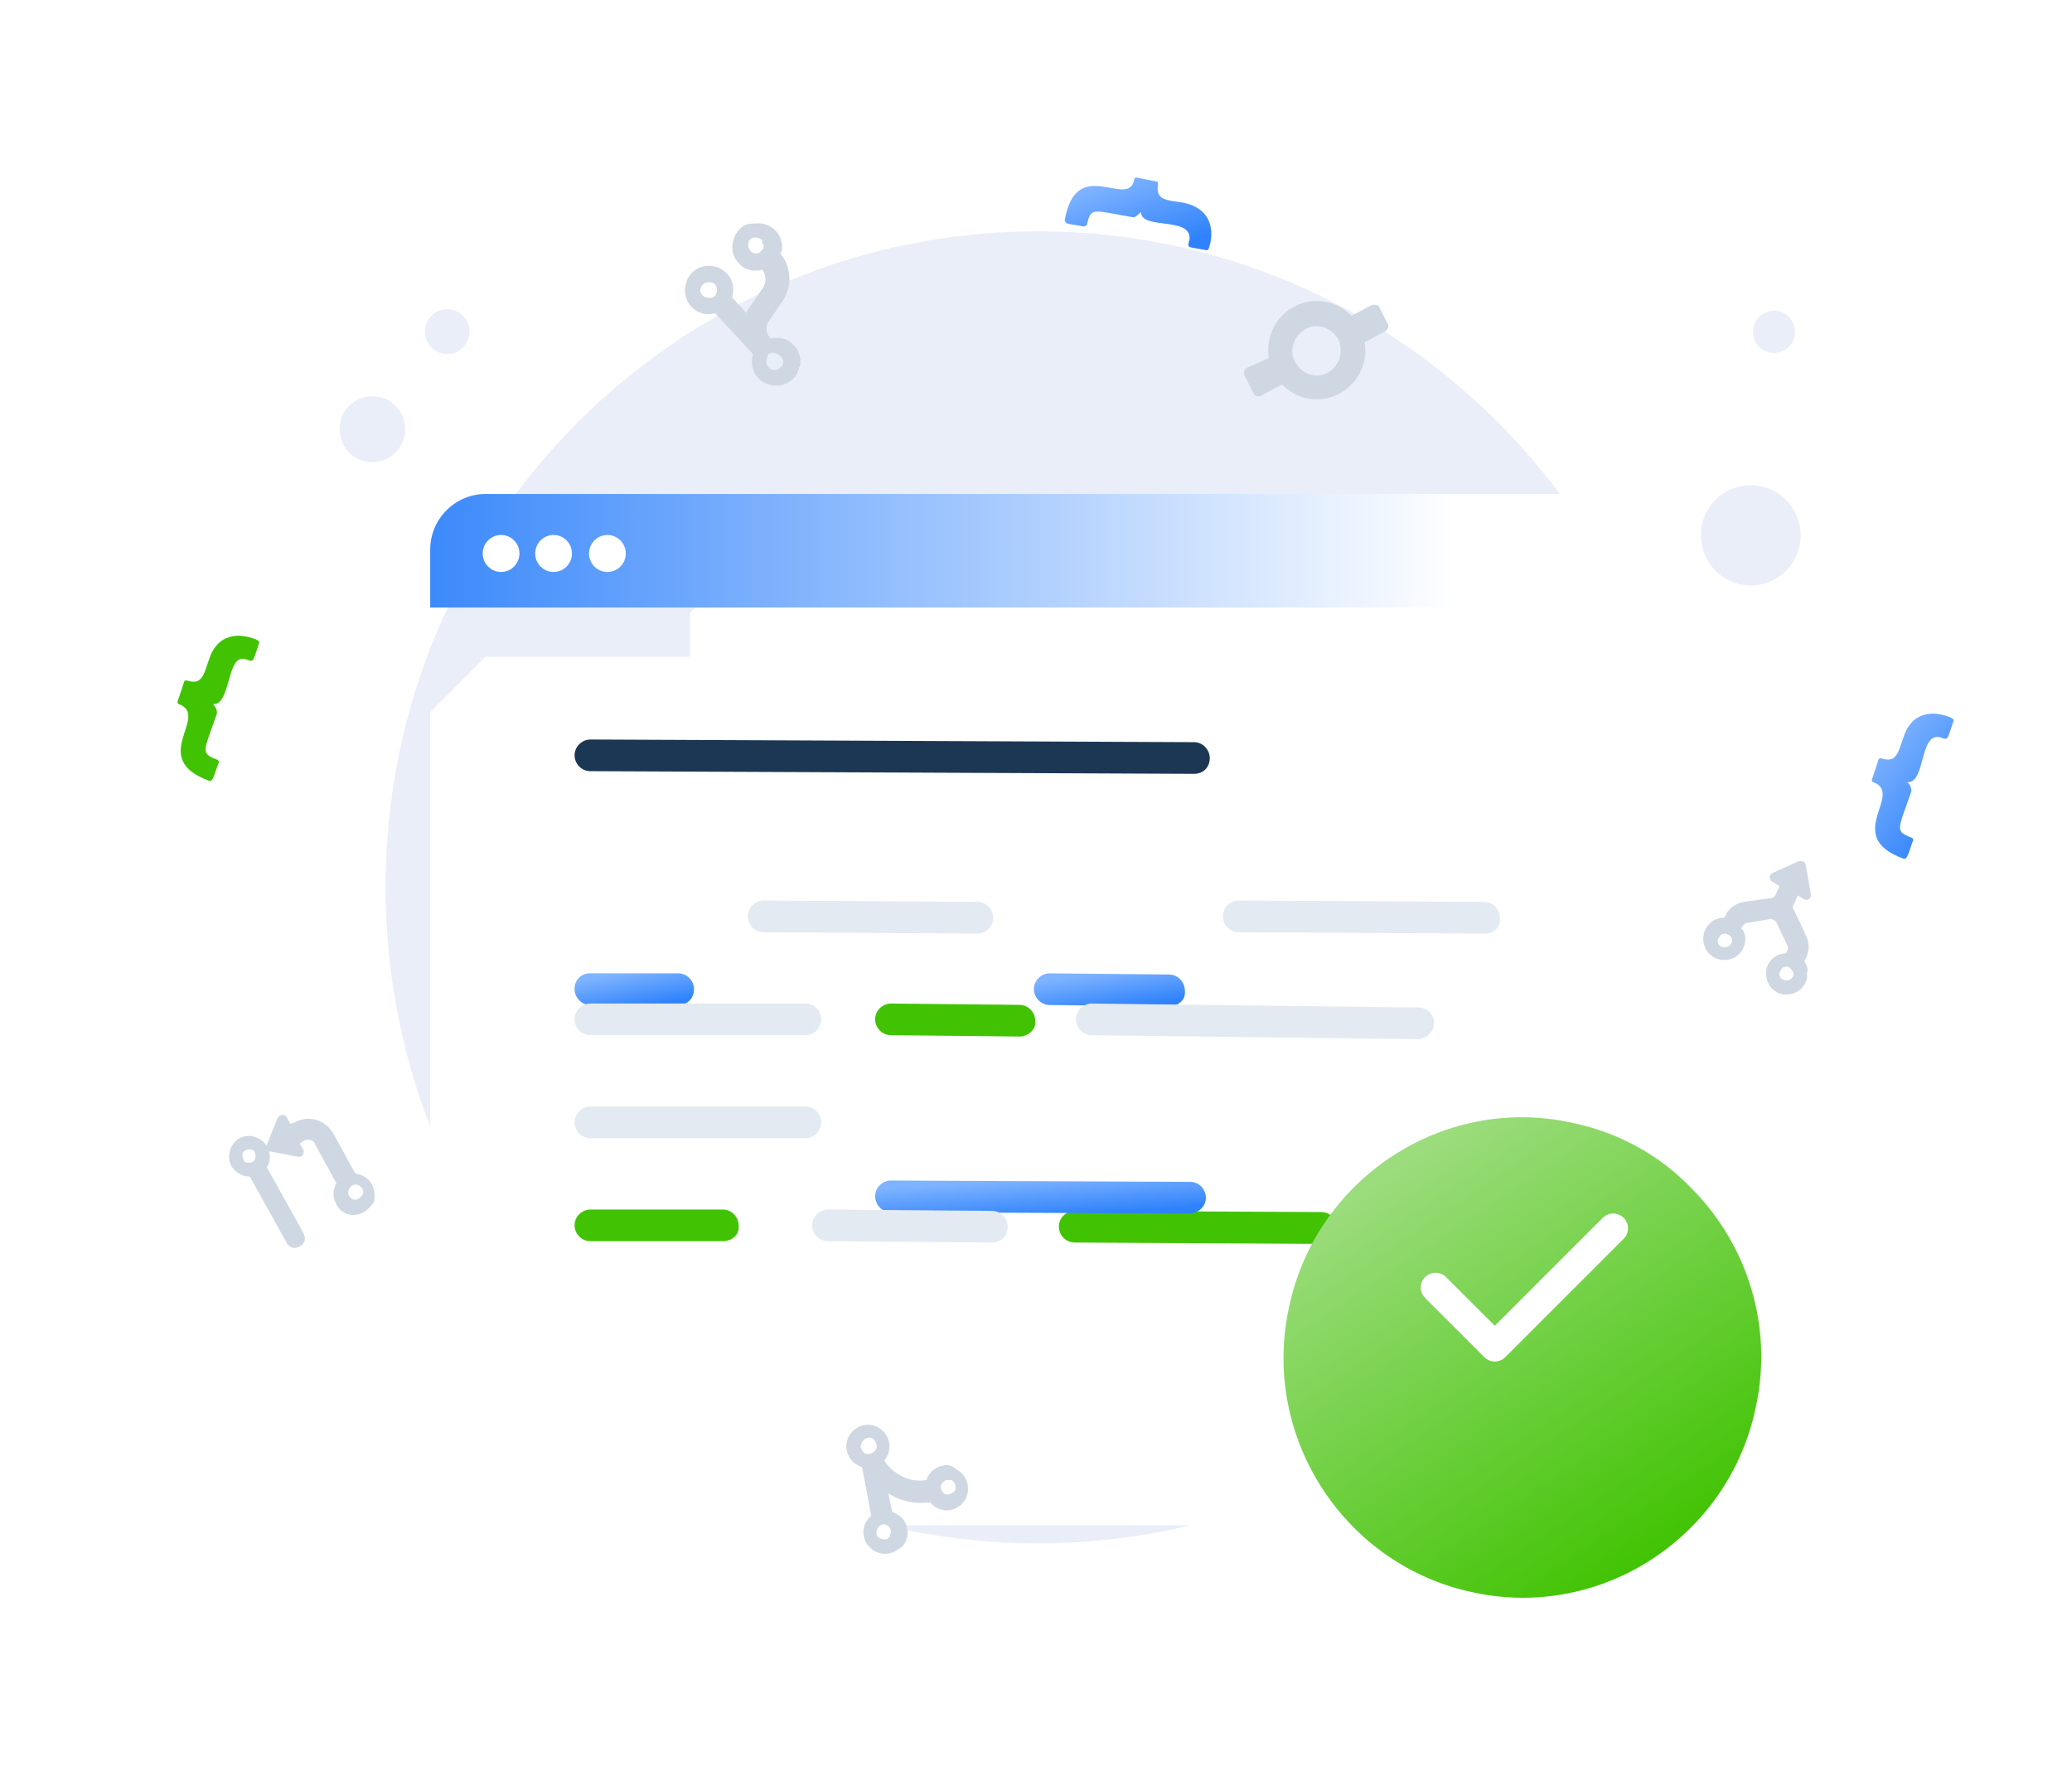
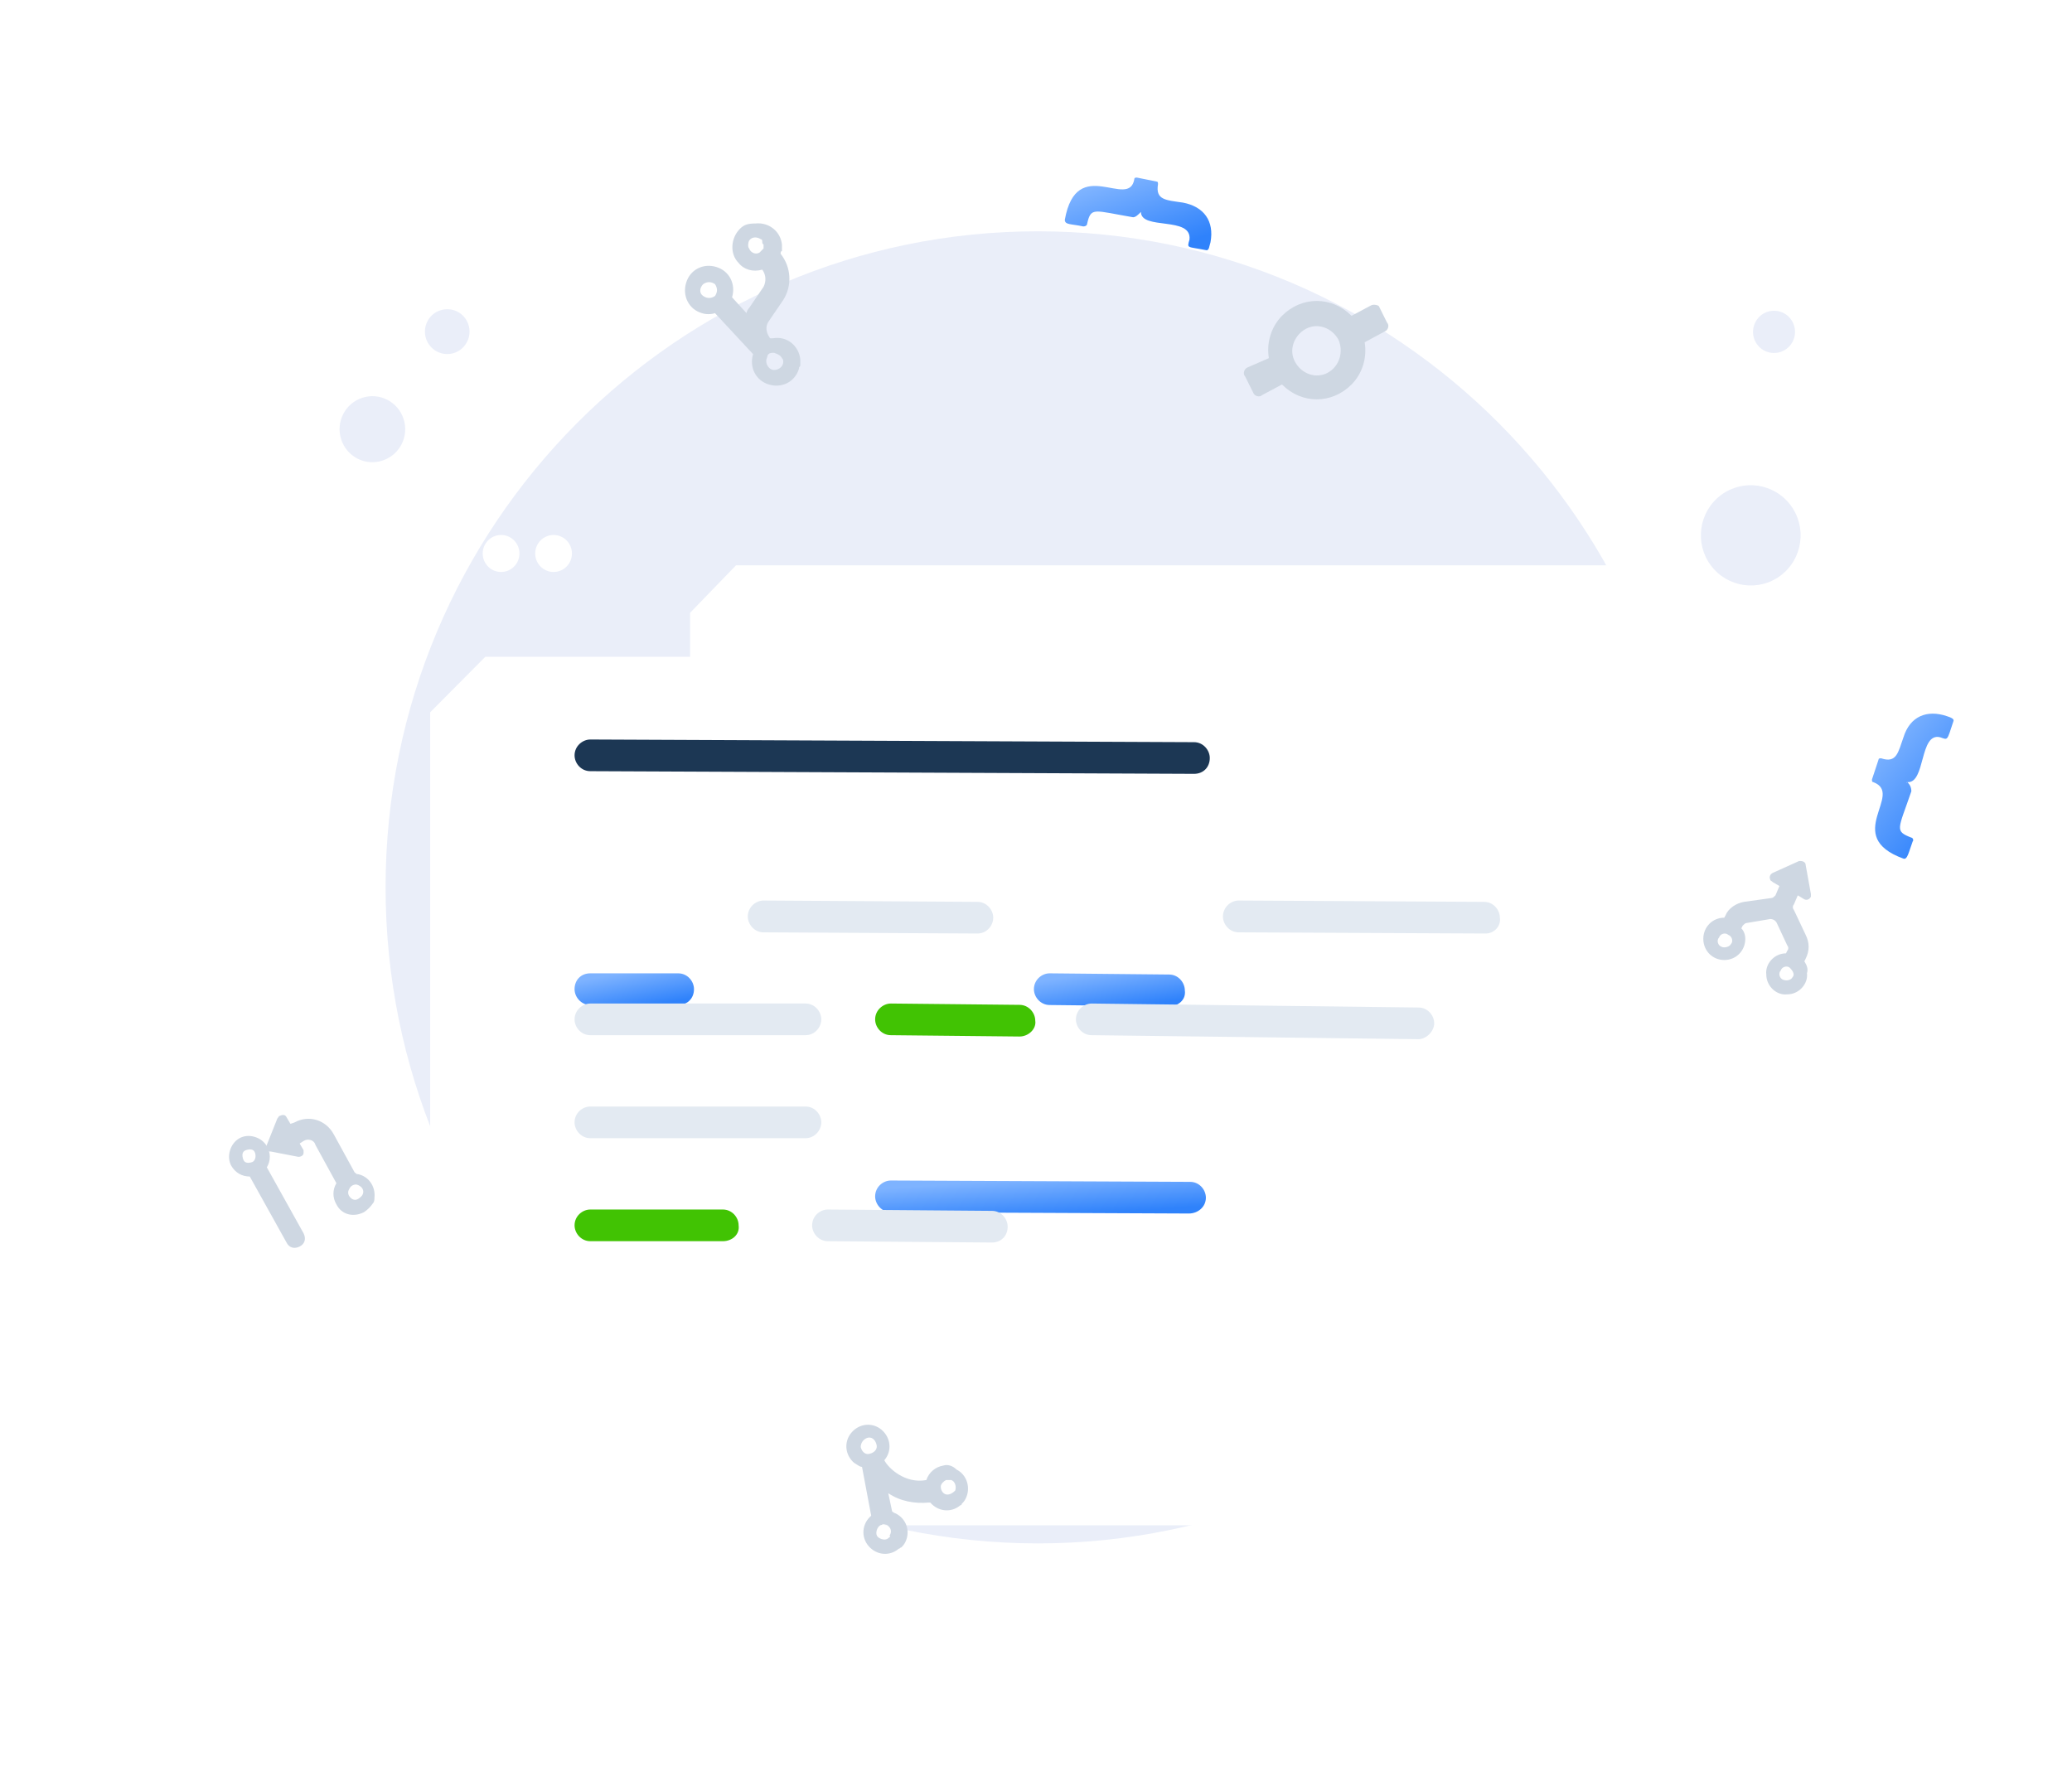
<svg xmlns="http://www.w3.org/2000/svg" width="140" height="120" viewBox="0 0 140 120" fill="none">
  <g clip-path="url(#clip0_6120_19983)">
    <path d="M25.846 31.12C27.011 30.74 27.648 29.49 27.27 28.31C26.891 27.14 25.64 26.5 24.476 26.88C23.312 27.26 22.674 28.52 23.053 29.69C23.431 30.86 24.682 31.51 25.846 31.12Z" fill="#EAEEF9" />
    <path d="M30.685 23.85C31.477 23.59 31.91 22.73 31.653 21.94C31.395 21.14 30.545 20.71 29.753 20.97C28.961 21.22 28.528 22.08 28.785 22.88C29.043 23.67 29.893 24.11 30.685 23.85Z" fill="#EAEEF9" />
    <path d="M120.568 38.68C121.942 37.41 122.038 35.27 120.782 33.89C119.527 32.51 117.395 32.41 116.021 33.67C114.647 34.93 114.551 37.08 115.807 38.46C117.062 39.84 119.194 39.94 120.568 38.68Z" fill="#EAEEF9" />
    <path d="M120.823 23.48C121.402 22.95 121.442 22.05 120.914 21.46C120.385 20.88 119.487 20.84 118.909 21.37C118.331 21.91 118.29 22.81 118.819 23.39C119.347 23.97 120.245 24.01 120.823 23.48Z" fill="#EAEEF9" />
    <path d="M70.126 104.29C94.467 104.29 114.2 84.45 114.2 59.96C114.2 35.48 94.467 15.63 70.126 15.63C45.785 15.63 26.053 35.48 26.053 59.96C26.053 84.45 45.785 104.29 70.126 104.29Z" fill="#EAEEF9" />
    <path d="M46.627 41.41V46.23V84.76C46.627 86.54 48.046 87.97 49.731 87.97H111.806C113.58 87.97 114.91 86.54 114.91 84.76V46.23V41.59C114.91 39.72 113.403 38.2 111.54 38.2H49.731L46.627 41.41Z" fill="white" />
    <g filter="url(#filter0_d_6120_19983)">
      <path d="M29.068 37.13V42.84V88.33C29.068 90.38 30.753 92.07 32.793 92.07H106.13C108.17 92.07 109.855 90.38 109.855 88.33V42.84V37.31C109.855 35.08 108.081 33.38 105.953 33.38H32.793L29.068 37.13Z" fill="white" />
    </g>
-     <path d="M85.823 41.05H29.068V37.13C29.068 35.08 30.753 33.38 32.793 33.38H106.13C108.17 33.38 109.855 35.08 109.855 37.13V41.05H97.351H85.823Z" fill="url(#paint0_linear_6120_19983)" />
    <path d="M33.857 38.65C34.542 38.65 35.098 38.09 35.098 37.4C35.098 36.71 34.542 36.15 33.857 36.15C33.171 36.15 32.615 36.71 32.615 37.4C32.615 38.09 33.171 38.65 33.857 38.65Z" fill="white" />
    <path d="M37.404 38.65C38.089 38.65 38.645 38.09 38.645 37.4C38.645 36.71 38.089 36.15 37.404 36.15C36.718 36.15 36.162 36.71 36.162 37.4C36.162 38.09 36.718 38.65 37.404 38.65Z" fill="white" />
-     <path d="M41.041 38.65C41.726 38.65 42.282 38.09 42.282 37.4C42.282 36.71 41.726 36.15 41.041 36.15C40.355 36.15 39.799 36.71 39.799 37.4C39.799 38.09 40.355 38.65 41.041 38.65Z" fill="white" />
    <path d="M66.046 63.08L51.591 63C50.971 63 50.527 62.46 50.527 61.93C50.527 61.3 51.059 60.85 51.591 60.85L66.046 60.94C66.667 60.94 67.11 61.48 67.11 62.01C67.11 62.55 66.667 63.08 66.046 63.08Z" fill="#E3EAF2" />
    <path d="M100.367 63.08L83.695 63C83.075 63 82.631 62.46 82.631 61.93C82.631 61.3 83.163 60.85 83.695 60.85L100.278 60.94C100.899 60.94 101.342 61.48 101.342 62.01C101.431 62.55 100.988 63.08 100.367 63.08Z" fill="#E3EAF2" />
-     <path d="M89.281 84.05L72.609 83.96C71.989 83.96 71.545 83.42 71.545 82.89C71.545 82.26 72.077 81.82 72.609 81.82L89.281 81.9C89.902 81.9 90.345 82.44 90.345 82.97C90.345 83.6 89.813 84.05 89.281 84.05Z" fill="#41C303" />
    <g filter="url(#filter1_d_6120_19983)">
      <path d="M78.993 63L70.923 62.91C70.303 62.91 69.859 62.37 69.859 61.84C69.859 61.21 70.391 60.77 70.923 60.77L78.993 60.85C79.614 60.85 80.057 61.39 80.057 61.93C80.146 62.55 79.614 63 78.993 63Z" fill="url(#paint1_linear_6120_19983)" />
    </g>
    <g filter="url(#filter2_d_6120_19983)">
      <path d="M45.827 62.91H39.886C39.265 62.91 38.822 62.37 38.822 61.84C38.822 61.21 39.265 60.77 39.886 60.77H45.827C46.448 60.77 46.891 61.3 46.891 61.84C46.891 62.46 46.448 62.91 45.827 62.91Z" fill="url(#paint2_linear_6120_19983)" />
    </g>
    <path d="M68.886 70.04L60.195 69.95C59.575 69.95 59.131 69.42 59.131 68.88C59.131 68.26 59.663 67.81 60.195 67.81L68.886 67.9C69.507 67.9 69.95 68.44 69.95 68.97C70.039 69.51 69.507 70.04 68.886 70.04Z" fill="#41C303" />
    <path d="M95.842 70.22L73.761 69.95C73.14 69.95 72.697 69.42 72.697 68.88C72.697 68.26 73.229 67.81 73.761 67.81L95.842 68.08C96.463 68.08 96.906 68.61 96.906 69.15C96.906 69.68 96.374 70.22 95.842 70.22Z" fill="#E3EAF2" />
    <path d="M54.429 69.95H39.886C39.265 69.95 38.822 69.42 38.822 68.88C38.822 68.26 39.354 67.81 39.886 67.81H54.429C55.05 67.81 55.493 68.35 55.493 68.88C55.493 69.42 55.05 69.95 54.429 69.95Z" fill="#E3EAF2" />
    <g filter="url(#filter3_d_6120_19983)">
      <path d="M80.325 77L60.195 76.91C59.575 76.91 59.131 76.37 59.131 75.84C59.131 75.21 59.663 74.77 60.195 74.77L80.414 74.86C81.035 74.86 81.478 75.39 81.478 75.93C81.478 76.55 80.946 77 80.325 77Z" fill="url(#paint3_linear_6120_19983)" />
    </g>
    <path d="M54.429 76.91H39.886C39.265 76.91 38.822 76.37 38.822 75.84C38.822 75.21 39.354 74.77 39.886 74.77H54.429C55.05 74.77 55.493 75.3 55.493 75.84C55.493 76.37 55.05 76.91 54.429 76.91Z" fill="#E3EAF2" />
    <path d="M67.022 83.96L55.937 83.87C55.316 83.87 54.873 83.33 54.873 82.8C54.873 82.17 55.405 81.73 55.937 81.73L67.022 81.82C67.642 81.82 68.086 82.35 68.086 82.89C68.086 83.51 67.642 83.96 67.022 83.96Z" fill="#E3EAF2" />
    <path d="M48.842 83.87H39.886C39.265 83.87 38.822 83.33 38.822 82.8C38.822 82.17 39.354 81.73 39.886 81.73H48.842C49.463 81.73 49.907 82.26 49.907 82.8C49.995 83.42 49.463 83.87 48.842 83.87Z" fill="#41C303" />
    <path d="M80.678 52.29L39.886 52.11C39.265 52.11 38.822 51.58 38.822 51.04C38.822 50.42 39.354 49.97 39.886 49.97L80.678 50.15C81.299 50.15 81.742 50.69 81.742 51.22C81.742 51.85 81.299 52.29 80.678 52.29Z" fill="#1C3754" />
-     <path d="M14.394 47.58C14.572 47.76 14.66 47.94 14.66 48.21C13.774 50.79 13.508 50.88 14.66 51.33C14.749 51.33 14.838 51.51 14.749 51.6C14.483 52.31 14.394 52.85 14.128 52.76C9.96 51.24 14.217 48.39 12.089 47.58C12 47.58 12 47.49 12 47.4L12.443 46.07C12.443 45.98 12.532 45.98 12.621 45.98C13.685 46.33 13.774 45.53 14.128 44.55C14.572 43.12 15.725 42.68 17.055 43.12C17.321 43.21 17.587 43.3 17.498 43.48C17.055 44.82 17.143 44.73 16.611 44.55C15.281 44.1 15.636 47.67 14.394 47.58Z" fill="#41C303" />
    <g filter="url(#filter4_d_6120_19983)">
      <path d="M128.879 47.85C128.79 47.85 128.79 47.94 128.879 47.85C129.056 48.03 129.145 48.21 129.145 48.47C128.258 51.06 127.992 51.15 129.145 51.6C129.234 51.6 129.322 51.77 129.234 51.86C128.968 52.58 128.879 53.11 128.613 53.02C124.445 51.51 128.701 48.65 126.573 47.85C126.485 47.85 126.484 47.76 126.484 47.67L126.928 46.33C126.928 46.24 127.017 46.24 127.105 46.24C128.169 46.6 128.258 45.8 128.613 44.82C129.056 43.39 130.209 42.94 131.539 43.39C131.805 43.48 132.071 43.57 131.983 43.75C131.539 45.09 131.628 45 131.096 44.82C129.677 44.46 130.12 47.94 128.879 47.85Z" fill="url(#paint4_linear_6120_19983)" />
    </g>
    <g filter="url(#filter5_d_6120_19983)">
      <path d="M77.09 9.32C77.002 9.23 77.002 9.23 77.09 9.32C76.913 9.5 76.736 9.68 76.558 9.68C73.898 9.23 73.721 8.96 73.454 10.12C73.454 10.21 73.366 10.3 73.188 10.3C72.39 10.12 71.947 10.21 71.947 9.85C72.745 5.39 76.292 9.23 76.647 7.09C76.647 7 76.736 7 76.824 7L78.154 7.27C78.243 7.27 78.243 7.36 78.243 7.45C78.066 8.52 78.775 8.52 79.928 8.69C81.347 8.96 82.056 9.94 81.79 11.37C81.702 11.64 81.702 11.91 81.524 11.91C80.194 11.64 80.194 11.82 80.371 11.19C80.549 9.59 77.09 10.57 77.09 9.32Z" fill="url(#paint5_linear_6120_19983)" />
    </g>
    <path fill-rule="evenodd" clip-rule="evenodd" d="M49.908 17.77C49.287 17.15 49.376 16.08 49.996 15.46C50.262 15.19 50.528 15.1 51.06 15.1C51.947 15.01 52.745 15.63 52.834 16.53V16.97C52.745 16.97 52.745 17.06 52.745 17.15C53.455 18.04 53.543 19.29 52.923 20.27L51.947 21.7C51.681 22.06 51.77 22.5 52.036 22.86H52.213C53.189 22.68 53.987 23.39 54.075 24.29V24.73C53.987 24.82 53.987 24.82 53.987 24.91C53.721 25.8 52.834 26.25 51.947 25.98C51.06 25.71 50.617 24.82 50.883 23.93L48.311 21.16C48.045 21.25 47.691 21.25 47.425 21.16C46.538 20.9 46.094 20 46.36 19.11C46.626 18.22 47.513 17.77 48.4 18.04C49.287 18.31 49.73 19.2 49.464 20.09L50.44 21.16C50.44 21.07 50.528 20.9 50.617 20.81L51.592 19.38C51.77 19.02 51.77 18.58 51.504 18.22C50.883 18.4 50.262 18.22 49.908 17.77ZM48.311 19.2C48.045 19.02 47.779 19.02 47.513 19.2C47.247 19.47 47.247 19.83 47.513 20C47.779 20.18 48.045 20.18 48.311 20C48.489 19.74 48.489 19.47 48.311 19.2ZM52.834 24.2C52.923 24.29 52.923 24.37 52.923 24.46C52.923 24.73 52.657 25 52.302 25C52.036 25 51.77 24.73 51.77 24.37C51.77 24.331 51.791 24.269 51.812 24.205C51.835 24.137 51.859 24.066 51.859 24.02C51.947 23.84 52.125 23.84 52.302 23.84C52.568 23.93 52.745 24.02 52.834 24.2ZM51.415 16.17C51.149 15.99 50.794 15.99 50.617 16.26C50.528 16.44 50.528 16.7 50.617 16.79C50.706 17.06 51.06 17.24 51.326 17.06L51.326 17.06C51.415 16.97 51.504 16.88 51.592 16.79V16.7V16.53C51.541 16.478 51.52 16.456 51.511 16.43C51.504 16.41 51.504 16.388 51.504 16.35C51.504 16.26 51.504 16.17 51.415 16.17Z" fill="#CED7E2" />
    <path fill-rule="evenodd" clip-rule="evenodd" d="M91.321 21.34L92.651 20.63C92.828 20.54 93.183 20.63 93.183 20.72L93.715 21.79C93.892 21.97 93.804 22.32 93.538 22.41L92.207 23.13C92.385 24.2 92.03 25.27 91.321 25.98C89.99 27.32 87.951 27.32 86.621 25.98L85.291 26.69C85.113 26.87 84.758 26.78 84.67 26.52L84.138 25.45C83.96 25.27 84.049 24.91 84.315 24.82L85.734 24.2C85.557 23.13 85.911 22.06 86.621 21.34C87.951 20 89.99 20 91.321 21.34ZM87.507 24.46C87.951 25.27 88.926 25.62 89.724 25.18C90.523 24.73 90.789 23.75 90.434 22.95C89.99 22.14 89.015 21.79 88.217 22.23C87.419 22.68 87.064 23.66 87.507 24.46Z" fill="#CED7E2" />
    <path fill-rule="evenodd" clip-rule="evenodd" d="M22.552 76.65L23.971 79.24C23.971 79.24 24.059 79.24 24.059 79.32C24.857 79.41 25.389 80.13 25.301 80.93C25.301 81.02 25.301 81.2 25.212 81.29C25.035 81.55 24.857 81.73 24.591 81.91C23.882 82.27 23.084 82.09 22.729 81.38C22.463 80.93 22.463 80.4 22.729 79.95L21.31 77.36C21.222 77.01 20.778 76.92 20.512 77.1L20.246 77.27L20.512 77.72V77.9C20.512 78.08 20.335 78.17 20.157 78.17L18.295 77.81H18.206C18.029 77.72 17.94 77.54 18.029 77.36L18.739 75.58C18.773 75.546 18.793 75.511 18.811 75.482C18.84 75.434 18.861 75.4 18.916 75.4C19.093 75.31 19.271 75.31 19.359 75.49L19.625 75.94L19.891 75.85C20.867 75.31 22.02 75.67 22.552 76.65ZM23.616 80.31C23.439 80.57 23.527 80.84 23.793 81.02C23.971 81.11 24.148 81.11 24.414 80.84C24.591 80.66 24.591 80.4 24.414 80.22C24.325 80.13 24.148 80.04 24.059 80.04C23.882 80.04 23.705 80.13 23.616 80.31Z" fill="#CED7E2" />
    <path fill-rule="evenodd" clip-rule="evenodd" d="M15.636 78.79C15.281 78.17 15.547 77.27 16.168 76.92C16.789 76.56 17.675 76.83 18.03 77.45C18.296 77.9 18.296 78.43 18.03 78.88L20.513 83.34C20.691 83.7 20.602 84.05 20.247 84.23C19.892 84.41 19.538 84.32 19.36 83.96L16.877 79.5C16.345 79.5 15.902 79.24 15.636 78.79ZM16.434 78.34C16.523 78.61 16.789 78.61 17.055 78.52C17.232 78.43 17.321 78.17 17.232 77.9C17.143 77.63 16.877 77.63 16.611 77.72C16.345 77.81 16.345 78.08 16.434 78.34Z" fill="#CED7E2" />
    <path fill-rule="evenodd" clip-rule="evenodd" d="M122.005 64.78C122.271 64.24 122.271 63.71 122.005 63.17L121.206 61.48C121.118 61.39 121.118 61.21 121.206 61.12L121.472 60.5L121.916 60.77C122.093 60.85 122.271 60.77 122.359 60.59V60.41L122.005 58.45C122.005 58.27 121.827 58.18 121.65 58.18H121.561L119.788 58.98C119.61 59.07 119.522 59.25 119.61 59.43C119.61 59.486 119.644 59.507 119.691 59.536C119.72 59.555 119.754 59.576 119.788 59.61L120.231 59.87L119.965 60.5L119.962 60.503C119.874 60.592 119.787 60.68 119.699 60.68L117.837 60.94C117.305 61.03 116.773 61.39 116.595 61.84L116.506 62.01C115.708 62.01 115.088 62.64 115.088 63.44C115.088 64.24 115.708 64.87 116.506 64.87C117.305 64.87 117.925 64.24 117.925 63.44C117.925 63.17 117.837 62.91 117.659 62.73L117.748 62.55L117.751 62.547C117.839 62.458 117.926 62.37 118.014 62.37L119.61 62.1C119.788 62.1 119.965 62.19 120.054 62.37L120.763 63.89C120.852 63.98 120.852 64.15 120.763 64.24L120.674 64.42C119.876 64.42 119.256 65.14 119.344 65.85C119.344 66.65 120.054 67.28 120.763 67.19C121.561 67.19 122.182 66.47 122.093 65.76C122.182 65.49 122.093 65.23 121.916 64.96L122.005 64.78ZM116.329 63.98C116.063 63.89 115.974 63.53 116.152 63.35C116.24 63.08 116.595 63 116.773 63.17C117.039 63.26 117.127 63.62 116.95 63.8C116.861 63.98 116.506 64.07 116.329 63.98ZM120.32 65.58C120.142 65.76 120.231 66.12 120.497 66.21C120.763 66.3 121.029 66.21 121.118 66.03C121.295 65.85 121.118 65.58 120.94 65.4C120.763 65.23 120.408 65.31 120.32 65.58Z" fill="#CED7E2" />
    <g filter="url(#filter6_d_6120_19983)">
-       <path d="M118.647 90.03C116.873 98.77 108.272 104.48 99.581 102.61C90.891 100.82 85.215 92.17 87.077 83.43C88.851 74.69 97.453 68.98 106.143 70.85C109.247 71.48 112.085 72.99 114.302 75.31C118.115 79.15 119.8 84.68 118.647 90.03Z" fill="url(#paint6_linear_6120_19983)" />
-     </g>
+       </g>
    <path d="M97 87L101 91L109 83" stroke="white" stroke-width="2" stroke-linecap="round" stroke-linejoin="round" />
    <path fill-rule="evenodd" clip-rule="evenodd" d="M62.59 100.01C62.767 99.48 63.21 99.12 63.742 99.03C64.009 98.94 64.363 99.03 64.629 99.3C65.339 99.65 65.605 100.55 65.25 101.26C65.161 101.44 65.073 101.53 64.984 101.62C64.984 101.62 64.984 101.71 64.895 101.71C64.275 102.24 63.388 102.15 62.856 101.53H62.767C61.792 101.62 60.816 101.44 60.018 100.9L60.284 102.15C60.328 102.15 60.351 102.173 60.373 102.195C60.395 102.218 60.417 102.24 60.461 102.24C61.259 102.6 61.525 103.49 61.171 104.2C61.083 104.378 60.995 104.468 60.908 104.557L60.905 104.56C60.86 104.56 60.838 104.583 60.816 104.605C60.794 104.628 60.771 104.65 60.727 104.65C60.107 105.18 59.22 105.09 58.688 104.47C58.156 103.85 58.244 102.95 58.865 102.42L58.244 99.12C58.126 99.12 58.008 99.04 57.89 98.961C57.831 98.921 57.771 98.88 57.712 98.85C57.092 98.32 57.003 97.42 57.535 96.8C58.067 96.18 58.954 96.09 59.575 96.62C60.195 97.16 60.284 98.05 59.752 98.67C60.018 99.21 61.171 100.28 62.59 100.01ZM59.22 97.6C59.131 97.25 58.865 97.07 58.599 97.16C58.333 97.25 58.156 97.51 58.156 97.78C58.244 98.14 58.51 98.32 58.776 98.23C59.131 98.14 59.309 97.87 59.22 97.6ZM60.018 103.94C59.841 104.11 59.486 104.02 59.309 103.85C59.131 103.67 59.22 103.31 59.397 103.13C59.397 103.13 59.486 103.04 59.575 103.04C59.636 102.977 59.741 103.002 59.829 103.023C59.867 103.032 59.902 103.04 59.929 103.04C60.195 103.22 60.284 103.49 60.107 103.76C60.169 103.824 60.143 103.842 60.091 103.88L60.091 103.88C60.07 103.895 60.044 103.914 60.018 103.94ZM63.565 100.46C63.565 100.72 63.742 100.99 64.009 100.99C64.186 100.99 64.363 100.9 64.541 100.72C64.629 100.46 64.541 100.1 64.275 100.01H63.92C63.742 100.1 63.565 100.28 63.565 100.46Z" fill="#CED7E2" />
  </g>
  <defs>
    <filter id="filter0_d_6120_19983" x="7.068" y="22.38" width="124.787" height="102.69" filterUnits="userSpaceOnUse" color-interpolation-filters="sRGB">
      <feFlood flood-opacity="0" result="BackgroundImageFix" />
      <feColorMatrix in="SourceAlpha" type="matrix" values="0 0 0 0 0 0 0 0 0 0 0 0 0 0 0 0 0 0 127 0" result="hardAlpha" />
      <feOffset dy="11" />
      <feGaussianBlur stdDeviation="11" />
      <feColorMatrix type="matrix" values="0 0 0 0 0.396 0 0 0 0 0.478 0 0 0 0 0.576 0 0 0 0.18 0" />
      <feBlend mode="normal" in2="BackgroundImageFix" result="effect1_dropShadow_6120_19983" />
      <feBlend mode="normal" in="SourceGraphic" in2="effect1_dropShadow_6120_19983" result="shape" />
    </filter>
    <filter id="filter1_d_6120_19983" x="61.859" y="57.77" width="26.207" height="18.23" filterUnits="userSpaceOnUse" color-interpolation-filters="sRGB">
      <feFlood flood-opacity="0" result="BackgroundImageFix" />
      <feColorMatrix in="SourceAlpha" type="matrix" values="0 0 0 0 0 0 0 0 0 0 0 0 0 0 0 0 0 0 127 0" result="hardAlpha" />
      <feOffset dy="5" />
      <feGaussianBlur stdDeviation="4" />
      <feColorMatrix type="matrix" values="0 0 0 0 0.114 0 0 0 0 0.294 0 0 0 0 1 0 0 0 0.22 0" />
      <feBlend mode="normal" in2="BackgroundImageFix" result="effect1_dropShadow_6120_19983" />
      <feBlend mode="normal" in="SourceGraphic" in2="effect1_dropShadow_6120_19983" result="shape" />
    </filter>
    <filter id="filter2_d_6120_19983" x="30.822" y="57.77" width="24.068" height="18.14" filterUnits="userSpaceOnUse" color-interpolation-filters="sRGB">
      <feFlood flood-opacity="0" result="BackgroundImageFix" />
      <feColorMatrix in="SourceAlpha" type="matrix" values="0 0 0 0 0 0 0 0 0 0 0 0 0 0 0 0 0 0 127 0" result="hardAlpha" />
      <feOffset dy="5" />
      <feGaussianBlur stdDeviation="4" />
      <feColorMatrix type="matrix" values="0 0 0 0 0.114 0 0 0 0 0.294 0 0 0 0 1 0 0 0 0.22 0" />
      <feBlend mode="normal" in2="BackgroundImageFix" result="effect1_dropShadow_6120_19983" />
      <feBlend mode="normal" in="SourceGraphic" in2="effect1_dropShadow_6120_19983" result="shape" />
    </filter>
    <filter id="filter3_d_6120_19983" x="51.131" y="71.77" width="38.348" height="18.23" filterUnits="userSpaceOnUse" color-interpolation-filters="sRGB">
      <feFlood flood-opacity="0" result="BackgroundImageFix" />
      <feColorMatrix in="SourceAlpha" type="matrix" values="0 0 0 0 0 0 0 0 0 0 0 0 0 0 0 0 0 0 127 0" result="hardAlpha" />
      <feOffset dy="5" />
      <feGaussianBlur stdDeviation="4" />
      <feColorMatrix type="matrix" values="0 0 0 0 0.114 0 0 0 0 0.294 0 0 0 0 1 0 0 0 0.22 0" />
      <feBlend mode="normal" in2="BackgroundImageFix" result="effect1_dropShadow_6120_19983" />
      <feBlend mode="normal" in="SourceGraphic" in2="effect1_dropShadow_6120_19983" result="shape" />
    </filter>
    <filter id="filter4_d_6120_19983" x="118.484" y="40.223" width="21.516" height="25.808" filterUnits="userSpaceOnUse" color-interpolation-filters="sRGB">
      <feFlood flood-opacity="0" result="BackgroundImageFix" />
      <feColorMatrix in="SourceAlpha" type="matrix" values="0 0 0 0 0 0 0 0 0 0 0 0 0 0 0 0 0 0 127 0" result="hardAlpha" />
      <feOffset dy="5" />
      <feGaussianBlur stdDeviation="4" />
      <feColorMatrix type="matrix" values="0 0 0 0 0.114 0 0 0 0 0.294 0 0 0 0 1 0 0 0 0.22 0" />
      <feBlend mode="normal" in2="BackgroundImageFix" result="effect1_dropShadow_6120_19983" />
      <feBlend mode="normal" in="SourceGraphic" in2="effect1_dropShadow_6120_19983" result="shape" />
    </filter>
    <filter id="filter5_d_6120_19983" x="63.947" y="4" width="25.898" height="20.91" filterUnits="userSpaceOnUse" color-interpolation-filters="sRGB">
      <feFlood flood-opacity="0" result="BackgroundImageFix" />
      <feColorMatrix in="SourceAlpha" type="matrix" values="0 0 0 0 0 0 0 0 0 0 0 0 0 0 0 0 0 0 127 0" result="hardAlpha" />
      <feOffset dy="5" />
      <feGaussianBlur stdDeviation="4" />
      <feColorMatrix type="matrix" values="0 0 0 0 0.114 0 0 0 0 0.294 0 0 0 0 1 0 0 0 0.22 0" />
      <feBlend mode="normal" in2="BackgroundImageFix" result="effect1_dropShadow_6120_19983" />
      <feBlend mode="normal" in="SourceGraphic" in2="effect1_dropShadow_6120_19983" result="shape" />
    </filter>
    <filter id="filter6_d_6120_19983" x="78.723" y="67.495" width="48.281" height="48.47" filterUnits="userSpaceOnUse" color-interpolation-filters="sRGB">
      <feFlood flood-opacity="0" result="BackgroundImageFix" />
      <feColorMatrix in="SourceAlpha" type="matrix" values="0 0 0 0 0 0 0 0 0 0 0 0 0 0 0 0 0 0 127 0" result="hardAlpha" />
      <feOffset dy="5" />
      <feGaussianBlur stdDeviation="4" />
      <feColorMatrix type="matrix" values="0 0 0 0 0.608 0 0 0 0 0.863 0 0 0 0 0.486 0 0 0 1 0" />
      <feBlend mode="normal" in2="BackgroundImageFix" result="effect1_dropShadow_6120_19983" />
      <feBlend mode="normal" in="SourceGraphic" in2="effect1_dropShadow_6120_19983" result="shape" />
    </filter>
    <linearGradient id="paint0_linear_6120_19983" x1="28.674" y1="40.499" x2="98.378" y2="40.499" gradientUnits="userSpaceOnUse">
      <stop stop-color="#3B89FB" />
      <stop offset="1" stop-color="white" />
    </linearGradient>
    <linearGradient id="paint1_linear_6120_19983" x1="68.148" y1="61.606" x2="68.523" y2="64.18" gradientUnits="userSpaceOnUse">
      <stop stop-color="#7EB3FF" />
      <stop offset="1" stop-color="#2F82FB" />
    </linearGradient>
    <linearGradient id="paint2_linear_6120_19983" x1="37.469" y1="61.572" x2="37.902" y2="64.019" gradientUnits="userSpaceOnUse">
      <stop stop-color="#7EB3FF" />
      <stop offset="1" stop-color="#2F82FB" />
    </linearGradient>
    <linearGradient id="paint3_linear_6120_19983" x1="55.384" y1="75.606" x2="55.558" y2="78.224" gradientUnits="userSpaceOnUse">
      <stop stop-color="#7EB3FF" />
      <stop offset="1" stop-color="#2F82FB" />
    </linearGradient>
    <linearGradient id="paint4_linear_6120_19983" x1="125.559" y1="46.9" x2="131.257" y2="51.701" gradientUnits="userSpaceOnUse">
      <stop stop-color="#7EB3FF" />
      <stop offset="1" stop-color="#2F82FB" />
    </linearGradient>
    <linearGradient id="paint5_linear_6120_19983" x1="70.288" y1="8.841" x2="72.015" y2="14.058" gradientUnits="userSpaceOnUse">
      <stop stop-color="#7EB3FF" />
      <stop offset="1" stop-color="#2F82FB" />
    </linearGradient>
    <linearGradient id="paint6_linear_6120_19983" x1="81.31" y1="82.669" x2="99.025" y2="109.058" gradientUnits="userSpaceOnUse">
      <stop stop-color="#9BDC7C" />
      <stop offset="1" stop-color="#41C303" />
    </linearGradient>
    <clipPath id="clip0_6120_19983">
      <rect width="140" height="120" fill="white" />
    </clipPath>
  </defs>
</svg>